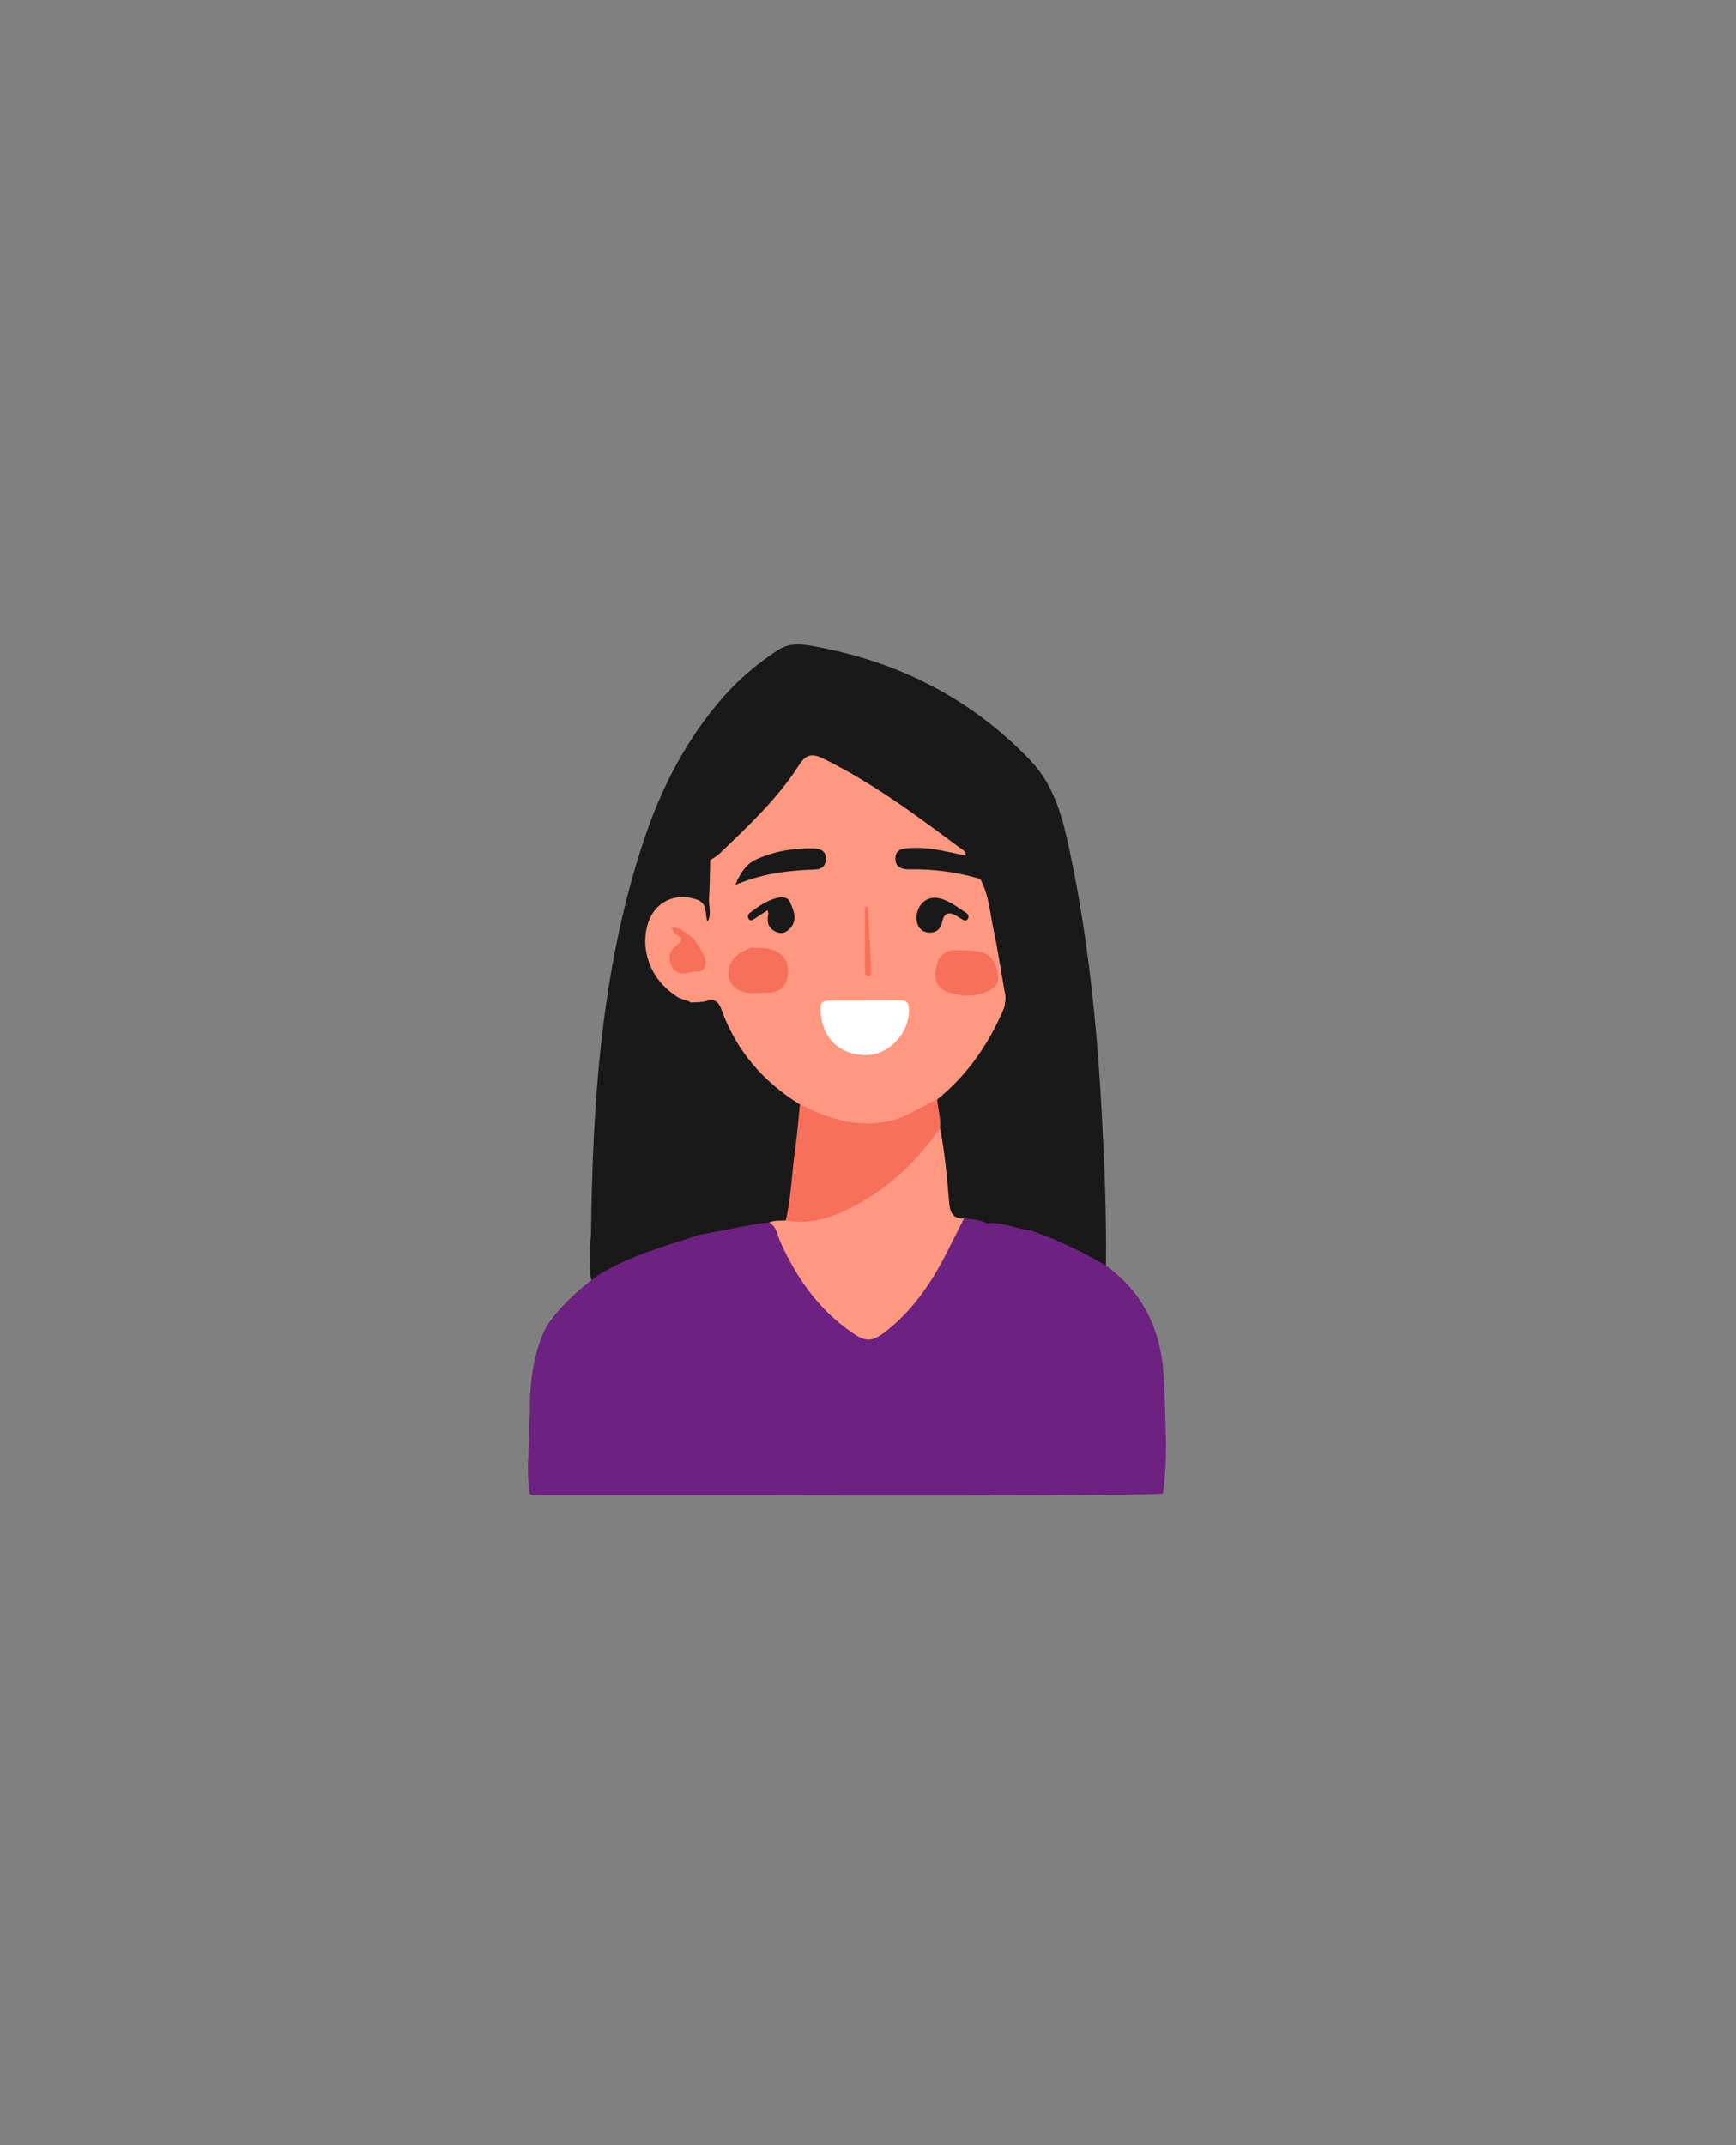
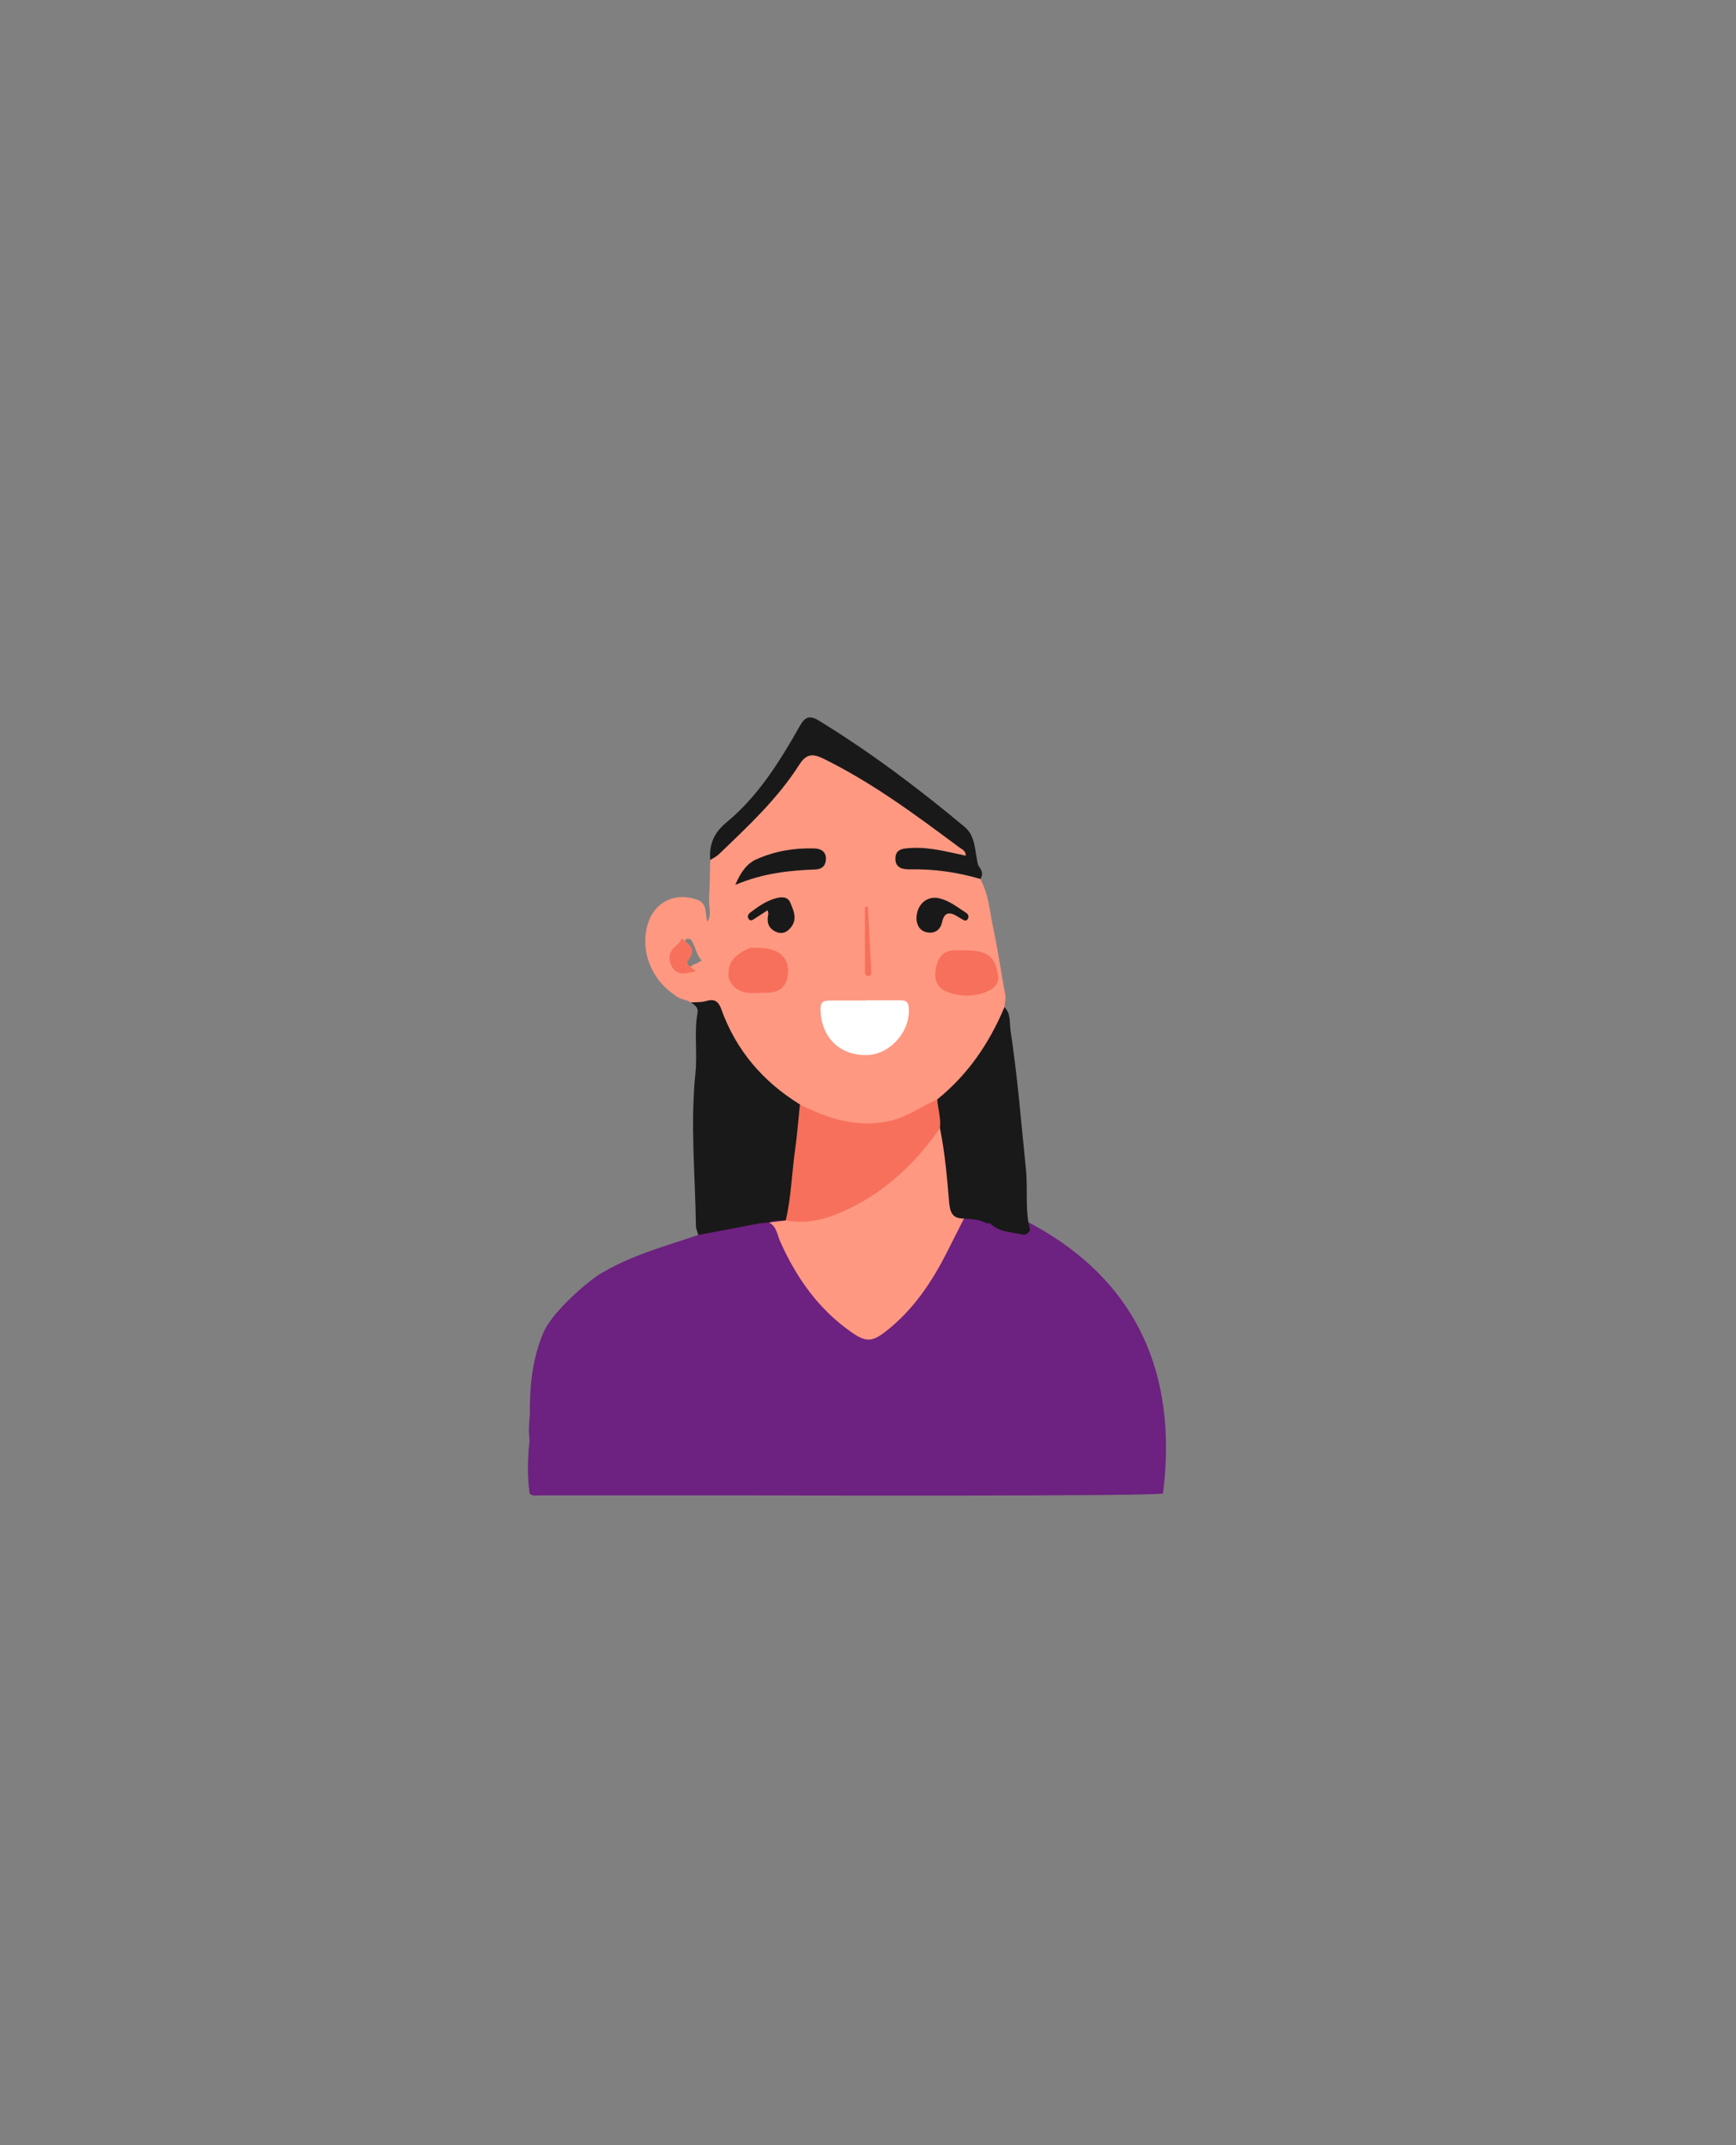
<svg xmlns="http://www.w3.org/2000/svg" width="170" zoomAndPan="magnify" viewBox="0 0 127.5 157.5" height="210" preserveAspectRatio="xMidYMid meet" version="1.0">
  <rect x="0" y="0" width="127.5" height="157.5" fill="#808080" stroke="none" />
  <defs>
    <clipPath id="bca782ffe8">
      <path d="M 38.695 82 L 86 82 L 86 109.879 L 38.695 109.879 Z M 38.695 82 " clip-rule="nonzero" />
    </clipPath>
    <clipPath id="25a6953bfc">
-       <path d="M 43 47.125 L 82 47.125 L 82 95 L 43 95 Z M 43 47.125 " clip-rule="nonzero" />
-     </clipPath>
+       </clipPath>
    <clipPath id="5a3e266f9c">
      <path d="M 38.695 90 L 56 90 L 56 109.879 L 38.695 109.879 Z M 38.695 90 " clip-rule="nonzero" />
    </clipPath>
    <clipPath id="02cabf75e9">
      <path d="M 72 89 L 86 89 L 86 109.879 L 72 109.879 Z M 72 89 " clip-rule="nonzero" />
    </clipPath>
    <clipPath id="dac50f02bb">
      <path d="M 38.695 89 L 56 89 L 56 109.879 L 38.695 109.879 Z M 38.695 89 " clip-rule="nonzero" />
    </clipPath>
    <clipPath id="1f64a99a67">
-       <path d="M 72 89 L 86 89 L 86 109.879 L 72 109.879 Z M 72 89 " clip-rule="nonzero" />
-     </clipPath>
+       </clipPath>
    <clipPath id="6d3a3a9662">
      <path d="M 38.695 105 L 39 105 L 39 109.879 L 38.695 109.879 Z M 38.695 105 " clip-rule="nonzero" />
    </clipPath>
    <clipPath id="6254e732e8">
      <path d="M 43 103 L 44 103 L 44 109.879 L 43 109.879 Z M 43 103 " clip-rule="nonzero" />
    </clipPath>
    <clipPath id="0c896e5891">
      <path d="M 80 103 L 81 103 L 81 109.879 L 80 109.879 Z M 80 103 " clip-rule="nonzero" />
    </clipPath>
  </defs>
  <g clip-path="url(#bca782ffe8)">
    <path fill="#6d2180" d="M 38.898 109.652 C 40.426 109.645 44.172 103.223 45.699 103.215 C 45.699 103.215 63.23 73.543 57.891 85.793 C 61.906 85.801 88.293 86.664 85.418 109.648 C 85.211 109.879 55.145 109.793 54.895 109.793 C 49.812 109.797 44.723 109.797 39.637 109.793 C 39.391 109.793 39.113 109.871 38.898 109.656 Z M 38.898 109.652 " fill-opacity="1" fill-rule="nonzero" />
  </g>
  <g clip-path="url(#25a6953bfc)">
    <path fill="#191919" d="M 43.406 90.617 C 43.527 80.852 44.156 71.148 47.258 61.781 C 48.555 57.867 50.406 54.246 53.156 51.133 C 54.316 49.82 55.641 48.711 57.105 47.746 C 58.051 47.121 58.992 47.297 59.953 47.477 C 66.055 48.613 71.328 51.297 75.656 55.805 C 77.504 57.734 78.078 60.18 78.598 62.648 C 79.914 68.902 80.566 75.238 80.91 81.613 C 81.117 85.383 81.273 89.148 81.227 92.926 C 80.957 93.254 80.66 93.121 80.379 92.957 C 78.961 92.117 77.477 91.426 75.906 90.918 C 75.617 90.828 75.379 90.676 75.309 90.355 C 75.117 89.926 75.07 89.469 75.059 89.004 C 74.949 84.781 74.434 80.598 73.883 76.418 C 73.777 75.645 73.941 74.82 73.52 74.094 C 73.223 73.18 73.477 72.215 73.227 71.285 C 72.652 69.129 72.293 66.926 71.738 64.766 C 71.898 64.293 71.605 63.949 71.406 63.574 C 71.379 62.348 70.961 61.336 69.973 60.535 C 67.02 58.141 63.98 55.871 60.785 53.812 C 59.613 53.059 59.395 53.105 58.68 54.297 C 57.168 56.816 55.469 59.184 53.223 61.125 C 52.535 61.719 52.41 62.559 52.57 63.438 C 52.574 64.582 52.598 65.73 52.555 66.875 C 52.543 67.262 52.586 67.703 52.102 67.891 C 51.754 67.887 51.562 67.629 51.484 67.367 C 51.266 66.641 50.809 66.332 50.066 66.363 C 49.246 66.395 48.617 66.715 48.23 67.461 C 47.324 69.215 48.137 71.719 49.91 72.617 C 50.285 72.961 50.754 73.16 51.152 73.465 C 51.594 73.723 51.648 74.125 51.633 74.594 C 51.492 78.211 51.266 81.828 51.367 85.453 C 51.414 87.16 51.617 88.863 51.504 90.574 C 51.488 91.102 51.07 91.215 50.688 91.344 C 49.121 91.871 47.535 92.332 46.027 93.023 C 45.395 93.312 44.789 93.66 44.164 93.961 C 43.57 94.25 43.355 94.121 43.359 93.484 C 43.363 92.531 43.281 91.574 43.41 90.621 Z M 43.406 90.617 " fill-opacity="1" fill-rule="nonzero" />
  </g>
  <g clip-path="url(#5a3e266f9c)">
    <path fill="#6d2180" d="M 38.895 105.73 C 38.809 105.121 38.848 104.512 38.914 103.902 C 39.48 103.883 39.461 104.324 39.484 104.676 C 39.543 105.602 39.504 106.531 39.512 107.461 C 39.516 107.723 39.496 107.984 39.559 108.238 C 39.613 108.469 39.688 108.711 39.988 108.688 C 40.23 108.668 40.324 108.453 40.344 108.254 C 40.398 107.617 40.559 106.988 40.496 106.352 C 40.32 104.492 40.551 102.66 40.852 100.832 C 41.285 98.195 42.855 96.383 45.039 95.047 C 47.699 93.422 50.668 92.629 53.695 92.055 C 54.41 91.918 54.98 91.703 55.098 90.887 C 55.133 90.676 55.266 90.477 55.492 90.48 C 55.812 90.484 55.715 90.77 55.711 90.945 C 55.68 91.754 55.809 92.566 55.637 93.371 C 55.66 94.176 55.699 94.984 55.699 95.789 C 55.699 100.121 55.695 104.453 55.684 108.789 C 55.684 109.078 55.648 109.363 55.629 109.648 C 55.359 109.805 55.059 109.734 54.777 109.734 C 51.121 109.738 47.465 109.738 43.812 109.734 C 43.699 109.727 43.566 109.711 43.551 109.574 C 43.348 107.98 43.246 106.383 43.512 105 C 43.266 106.211 43.355 107.648 43.477 109.082 C 43.492 109.32 43.668 109.605 43.293 109.734 C 41.828 109.691 40.359 109.84 38.898 109.656 C 38.766 108.352 38.777 107.043 38.895 105.734 Z M 38.895 105.73 " fill-opacity="1" fill-rule="nonzero" />
  </g>
  <g clip-path="url(#02cabf75e9)">
-     <path fill="#6d2180" d="M 85.43 107.809 C 85.496 109.051 84.938 109.676 83.746 109.676 C 80.238 109.684 76.73 109.676 73.219 109.695 C 72.684 109.699 72.367 109.641 72.375 108.965 C 72.43 102.582 72.449 96.203 72.48 89.82 C 72.551 89.75 72.637 89.723 72.734 89.75 C 72.836 89.809 72.941 89.891 72.957 90.004 C 73.105 91.16 74 91.379 74.918 91.645 C 76.559 92.113 78.188 92.602 79.672 93.496 C 82.23 95.043 83.508 97.379 83.898 100.242 C 84.242 102.77 84.383 105.312 84.223 107.867 C 84.219 107.922 84.203 107.98 84.207 108.039 C 84.215 108.262 84.164 108.562 84.477 108.582 C 84.73 108.602 84.746 108.324 84.789 108.129 C 84.82 107.988 84.816 107.84 84.84 107.699 C 84.887 107.383 84.934 106.949 85.34 107.051 C 85.664 107.137 85.48 107.539 85.43 107.809 Z M 85.43 107.809 " fill-opacity="1" fill-rule="nonzero" />
-   </g>
-   <path fill="#fe9881" d="M 70.801 89.465 C 70.406 90.242 70.012 91.016 69.621 91.793 C 68.484 94.074 67.094 96.164 65.055 97.754 C 64.055 98.531 63.602 98.555 62.551 97.824 C 60.117 96.133 58.484 93.809 57.293 91.133 C 57.078 90.648 57.039 90.039 56.48 89.754 C 56.605 89.102 57.133 89.273 57.555 89.223 C 59.418 89.453 61.125 88.93 62.727 88.059 C 64.871 86.891 66.66 85.297 68.125 83.34 C 68.387 82.988 68.609 82.48 69.223 82.777 C 69.754 83.395 69.723 84.176 69.789 84.906 C 69.867 85.68 69.996 86.445 70.043 87.223 C 70.094 88.039 70.34 88.785 70.801 89.465 Z M 70.801 89.465 " fill-opacity="1" fill-rule="nonzero" />
+     </g>
+   <path fill="#fe9881" d="M 70.801 89.465 C 70.406 90.242 70.012 91.016 69.621 91.793 C 68.484 94.074 67.094 96.164 65.055 97.754 C 64.055 98.531 63.602 98.555 62.551 97.824 C 60.117 96.133 58.484 93.809 57.293 91.133 C 57.078 90.648 57.039 90.039 56.48 89.754 C 59.418 89.453 61.125 88.93 62.727 88.059 C 64.871 86.891 66.66 85.297 68.125 83.34 C 68.387 82.988 68.609 82.48 69.223 82.777 C 69.754 83.395 69.723 84.176 69.789 84.906 C 69.867 85.68 69.996 86.445 70.043 87.223 C 70.094 88.039 70.34 88.785 70.801 89.465 Z M 70.801 89.465 " fill-opacity="1" fill-rule="nonzero" />
  <path fill="#191919" d="M 57.707 89.605 C 57.293 89.633 56.875 89.582 56.48 89.754 C 56.266 89.773 56.051 89.793 55.836 89.812 C 55.617 90.133 55.309 90.324 54.934 90.406 C 53.996 90.609 53.062 90.805 52.121 90.98 C 51.781 91.043 51.484 91.004 51.293 90.672 C 51.23 90.453 51.117 90.234 51.113 90.016 C 51.059 86.266 50.691 82.52 51.078 78.766 C 51.227 77.301 50.969 75.816 51.23 74.352 C 51.301 73.965 51.016 73.789 50.746 73.605 C 51.141 73.223 51.68 73.16 52.168 73.055 C 52.828 72.914 53.141 73.383 53.375 73.926 C 53.941 75.223 54.531 76.496 55.422 77.625 C 56.254 78.684 57.277 79.508 58.348 80.297 C 58.668 80.531 59.059 80.715 59.051 81.207 C 59.125 82.969 58.781 84.695 58.602 86.434 C 58.523 87.207 58.457 87.98 58.316 88.75 C 58.242 89.148 58.102 89.461 57.703 89.605 Z M 57.707 89.605 " fill-opacity="1" fill-rule="nonzero" />
  <path fill="#191919" d="M 70.801 89.465 C 69.992 89.48 69.781 89.07 69.711 88.293 C 69.555 86.465 69.402 84.633 69.035 82.832 C 68.41 82.297 68.52 81.594 68.582 80.898 C 68.52 80.402 68.812 80.086 69.16 79.805 C 70.879 78.434 71.996 76.621 72.945 74.684 C 73.121 74.32 73.227 73.895 73.77 73.945 C 74.262 74.426 74.133 75.09 74.219 75.668 C 74.734 79.043 75 82.445 75.348 85.836 C 75.5 87.332 75.266 88.852 75.656 90.324 C 75.523 90.535 75.332 90.703 75.09 90.645 C 74.266 90.441 73.348 90.48 72.695 89.797 C 72.621 89.805 72.551 89.812 72.477 89.82 C 71.953 89.531 71.375 89.504 70.797 89.469 Z M 70.801 89.465 " fill-opacity="1" fill-rule="nonzero" />
  <g clip-path="url(#dac50f02bb)">
    <path fill="#6d2180" d="M 51.293 90.672 L 51.297 90.668 C 51.297 90.672 51.297 90.672 51.293 90.672 C 52.809 90.383 54.324 90.098 55.84 89.809 L 55.641 93.367 L 55.641 90.879 C 55.348 92.168 55.344 92.168 53.973 92.441 L 53.922 92.453 C 50.984 93.031 48.121 93.809 45.48 95.285 C 42.547 96.926 41.18 99.473 41.008 102.734 C 40.906 104.691 40.867 106.652 40.832 108.609 C 40.82 109.25 40.555 109.477 39.934 109.477 C 39.281 109.477 39.07 109.176 39.082 108.57 C 39.102 107.383 39.086 106.191 39.086 105.004 C 39.086 104.629 39.121 104.246 38.918 103.902 C 38.891 101.832 39.086 99.797 39.898 97.871 C 40.48 96.477 42.664 94.504 43.898 93.648 C 46.184 92.207 48.773 91.523 51.293 90.672 Z M 51.293 90.672 " fill-opacity="1" fill-rule="nonzero" />
  </g>
  <g clip-path="url(#1f64a99a67)">
-     <path fill="#6d2180" d="M 72.699 89.793 C 73.727 89.746 74.656 90.242 75.656 90.324 C 77.602 91.004 79.461 91.859 81.227 92.926 C 84.129 95.012 85.359 97.934 85.492 101.418 C 85.574 103.551 85.711 105.68 85.43 107.809 C 85.418 107.695 85.406 107.582 85.391 107.469 C 85.34 107.465 85.289 107.457 85.234 107.453 C 85.234 107.836 85.219 108.219 85.238 108.598 C 85.27 109.223 85.008 109.5 84.367 109.473 C 83.691 109.441 83.648 109.004 83.684 108.512 C 83.707 108.164 83.812 107.824 83.82 107.48 C 83.895 104.555 83.859 101.633 83.125 98.777 C 82.352 95.762 80.312 93.957 77.461 92.938 C 76.07 92.441 74.688 91.941 73.223 91.691 C 72.879 91.633 72.723 91.426 72.715 91.098 C 72.703 90.664 72.703 90.23 72.699 89.793 Z M 72.699 89.793 " fill-opacity="1" fill-rule="nonzero" />
-   </g>
+     </g>
  <g clip-path="url(#6d3a3a9662)">
    <path fill="#6d2180" d="M 38.895 105.73 C 38.898 107.039 38.898 108.348 38.902 109.656 C 38.711 108.348 38.758 107.039 38.895 105.73 Z M 38.895 105.73 " fill-opacity="1" fill-rule="nonzero" />
  </g>
  <path fill="#fe9881" d="M 73.77 73.945 C 72.66 76.594 71.086 78.906 68.832 80.723 C 67.734 82.238 66.09 82.672 64.375 82.879 C 62.816 83.066 61.328 82.688 59.883 82.105 C 59.371 81.902 59.008 81.559 58.75 81.09 C 56.027 79.41 54.051 77.105 52.969 74.078 C 52.762 73.508 52.457 73.316 51.859 73.496 C 51.512 73.605 51.121 73.574 50.746 73.605 C 50.375 73.359 49.879 73.383 49.547 73.047 C 49.605 72.539 49.941 72.559 50.305 72.656 C 50.672 72.75 51.043 72.816 51.422 72.797 C 52.008 72.762 52.352 72.504 52.309 71.867 C 52.277 71.391 52.246 70.871 52.848 70.742 C 53.488 70.605 53.785 71.047 53.973 71.578 C 54.16 72.008 54.383 72.5 54.875 72.52 C 55.625 72.547 56.41 72.727 57.133 72.391 C 57.488 72.223 57.527 71.852 57.473 71.488 C 57.387 70.918 57.199 70.434 56.605 70.188 C 56.086 69.973 55.504 70.102 54.996 69.855 C 54.594 69.492 54.262 69.559 53.918 69.973 C 53.336 70.66 52.598 70.938 51.699 70.68 C 51.125 70.223 51.102 69.453 50.695 68.906 C 50.965 68.344 51.07 67.609 51.957 67.676 C 52.289 67.145 52.043 66.566 52.074 66.008 C 52.133 65.055 52.133 64.102 52.16 63.148 C 52.438 62.562 52.852 62.082 53.316 61.637 C 55.246 59.793 57.07 57.855 58.57 55.629 C 59.102 54.84 59.465 54.781 60.348 55.191 C 64.059 56.906 67.32 59.32 70.555 61.777 C 70.898 62.039 71.676 62.371 70.949 63.051 C 70.457 63.277 69.984 63.043 69.508 62.969 C 68.852 62.867 68.207 62.668 67.531 62.711 C 67.211 62.727 66.703 62.605 66.699 63.07 C 66.695 63.461 67.184 63.41 67.48 63.398 C 68.328 63.367 69.168 63.473 69.98 63.633 C 70.695 63.777 71.602 63.633 71.996 64.535 C 72.637 65.707 72.703 67.031 72.977 68.293 C 73.312 69.852 73.527 71.434 73.824 73 C 73.887 73.336 73.801 73.629 73.766 73.945 Z M 73.77 73.945 " fill-opacity="1" fill-rule="nonzero" />
  <path fill="#191919" d="M 70.926 62.824 C 70.945 62.461 70.621 62.34 70.41 62.184 C 67.234 59.816 64.051 57.457 60.473 55.699 C 59.668 55.301 59.207 55.359 58.703 56.145 C 57.105 58.656 54.934 60.668 52.809 62.711 C 52.621 62.891 52.375 63.004 52.16 63.145 C 52.078 62.008 52.414 61.156 53.367 60.371 C 55.68 58.457 57.258 55.926 58.719 53.344 C 59.117 52.637 59.434 52.473 60.168 52.926 C 63.941 55.234 67.461 57.891 70.852 60.715 C 71.688 61.414 71.582 62.555 71.84 63.52 C 71.238 63.684 70.93 63.449 70.926 62.824 Z M 70.926 62.824 " fill-opacity="1" fill-rule="nonzero" />
  <path fill="#fe9881" d="M 53.531 71.852 C 53.484 71.75 53.434 71.645 53.391 71.539 C 53.301 71.309 53.273 70.957 52.906 71.113 C 52.602 71.242 52.703 71.547 52.762 71.797 C 53.023 72.949 52.84 73.137 51.648 73.254 C 50.918 73.328 50.27 72.902 49.551 73.047 C 47.777 71.879 46.973 69.691 47.605 67.75 C 48.109 66.207 49.598 65.512 51.141 66.035 C 52.016 66.328 51.754 67.098 51.957 67.676 C 51.594 68.066 51.457 68.648 50.926 68.895 C 50.766 69.113 50.492 68.766 50.344 69.02 C 50.262 69.297 50.191 69.562 49.98 69.777 C 49.668 70.105 49.617 70.469 49.93 70.84 C 50.293 71.27 50.629 71.039 50.965 70.805 C 51.27 70.742 51.492 70.469 51.82 70.453 C 52.602 70.449 53.289 70.273 53.84 69.637 C 54.191 69.227 54.664 69.07 55.105 69.586 C 55.121 69.73 55.137 69.906 55.02 69.988 C 54.375 70.418 53.996 71.027 53.75 71.742 C 53.727 71.812 53.613 71.836 53.527 71.852 Z M 53.531 71.852 " fill-opacity="1" fill-rule="nonzero" />
  <path fill="#191919" d="M 70.926 62.824 C 71.23 63.055 71.535 63.289 71.84 63.52 C 72.051 63.836 72.277 64.145 72 64.535 C 70.324 64.039 68.609 63.797 66.859 63.828 C 66.305 63.84 65.75 63.738 65.762 63.027 C 65.773 62.305 66.363 62.293 66.898 62.262 C 68.281 62.176 69.594 62.551 70.926 62.824 Z M 70.926 62.824 " fill-opacity="1" fill-rule="nonzero" />
  <g clip-path="url(#6254e732e8)">
    <path fill="#6d2180" d="M 43.578 109.625 C 43.543 109.625 43.508 109.625 43.469 109.625 C 42.91 107.551 43.098 105.508 43.758 103.484 C 43.516 105.527 43.629 107.578 43.578 109.625 Z M 43.578 109.625 " fill-opacity="1" fill-rule="nonzero" />
  </g>
  <g clip-path="url(#0c896e5891)">
    <path fill="#6d2180" d="M 80.723 109.16 C 80.734 107.184 80.605 105.203 80.977 103.062 L 80.977 109.168 Z M 80.723 109.16 " fill-opacity="1" fill-rule="nonzero" />
  </g>
  <path fill="#f7705c" d="M 58.75 81.09 C 60.863 82.16 63.039 82.852 65.449 82.277 C 66.688 81.984 67.691 81.211 68.836 80.719 C 68.887 81.426 69.117 82.113 69.035 82.828 C 67.41 85.156 65.434 87.113 62.914 88.457 C 61.301 89.316 59.605 89.957 57.707 89.605 C 58.113 87.91 58.145 86.168 58.391 84.453 C 58.551 83.336 58.633 82.211 58.75 81.09 Z M 58.75 81.09 " fill-opacity="1" fill-rule="nonzero" />
  <path fill="#ffffff" d="M 63.527 73.445 C 64.395 73.445 65.262 73.445 66.133 73.445 C 66.445 73.445 66.684 73.504 66.734 73.902 C 66.938 75.598 65.469 77.371 63.77 77.457 C 61.68 77.559 60.258 76.148 60.266 74.031 C 60.27 73.52 60.547 73.465 60.926 73.461 C 61.793 73.457 62.66 73.461 63.531 73.461 C 63.531 73.457 63.531 73.449 63.531 73.445 Z M 63.527 73.445 " fill-opacity="1" fill-rule="nonzero" />
  <path fill="#f7705c" d="M 70.785 69.773 C 72.477 69.758 73.062 70.203 73.285 71.516 C 73.391 72.164 73.109 72.516 72.598 72.754 C 71.598 73.211 70.559 73.195 69.551 72.816 C 68.832 72.543 68.594 71.922 68.719 71.184 C 68.844 70.449 69.145 69.848 70 69.777 C 70.258 69.758 70.523 69.773 70.781 69.773 Z M 70.785 69.773 " fill-opacity="1" fill-rule="nonzero" />
  <path fill="#f7705c" d="M 53.531 71.855 C 53.336 70.598 54.098 70.008 55.105 69.59 C 55.598 69.594 56.082 69.57 56.566 69.691 C 57.492 69.922 57.973 70.594 57.867 71.531 C 57.762 72.441 57.289 72.887 56.289 72.887 C 55.254 72.887 54.09 73.156 53.531 71.855 Z M 53.531 71.855 " fill-opacity="1" fill-rule="nonzero" />
  <path fill="#191919" d="M 54.004 64.969 C 54.414 63.996 54.875 63.391 55.574 63.082 C 56.914 62.488 58.34 62.246 59.805 62.293 C 60.273 62.309 60.668 62.5 60.66 63.062 C 60.656 63.543 60.379 63.816 59.902 63.836 C 57.965 63.91 56.051 64.105 54.004 64.969 Z M 54.004 64.969 " fill-opacity="1" fill-rule="nonzero" />
  <path fill="#191919" d="M 67.309 67.508 C 67.285 66.434 68.062 65.738 68.984 65.953 C 69.727 66.129 70.32 66.613 70.949 67.016 C 71.109 67.117 71.184 67.289 71.082 67.465 C 70.957 67.676 70.785 67.566 70.637 67.48 C 70.512 67.41 70.391 67.332 70.27 67.258 C 69.688 66.902 69.336 67.039 69.203 67.672 C 69.094 68.195 68.754 68.508 68.234 68.473 C 67.625 68.43 67.352 68 67.312 67.508 Z M 67.309 67.508 " fill-opacity="1" fill-rule="nonzero" />
  <path fill="#191919" d="M 56.371 66.832 C 56.004 67.074 55.715 67.266 55.426 67.449 C 55.281 67.543 55.113 67.664 54.98 67.461 C 54.875 67.297 54.945 67.117 55.098 67.004 C 55.672 66.566 56.27 66.148 56.977 65.953 C 57.375 65.844 57.848 65.809 58.039 66.266 C 58.293 66.863 58.586 67.512 58.055 68.133 C 57.762 68.473 57.406 68.609 56.973 68.406 C 56.398 68.137 56.305 67.664 56.43 67.098 C 56.441 67.051 56.41 66.992 56.375 66.836 Z M 56.371 66.832 " fill-opacity="1" fill-rule="nonzero" />
-   <path fill="#f7705c" d="M 50.055 68.891 C 49.816 68.66 49.441 68.559 49.34 68.117 C 50.055 68.055 50.434 68.598 50.926 68.895 C 51.273 69.387 51.602 69.887 51.82 70.453 C 51.816 70.938 51.773 71.387 51.105 71.32 C 50.043 71.02 50.047 71.016 50.211 69.891 C 50.262 69.547 50.273 69.195 50.055 68.891 Z M 50.055 68.891 " fill-opacity="1" fill-rule="nonzero" />
  <path fill="#f7705c" d="M 63.746 66.578 C 63.828 68.168 63.914 69.758 63.988 71.352 C 63.996 71.488 63.965 71.664 63.777 71.668 C 63.609 71.668 63.527 71.516 63.527 71.371 C 63.52 69.773 63.523 68.18 63.523 66.586 C 63.598 66.586 63.672 66.582 63.746 66.582 Z M 63.746 66.578 " fill-opacity="1" fill-rule="nonzero" />
  <path fill="#f7705c" d="M 50.055 68.891 C 50.551 69.316 51.242 69.621 50.551 70.496 C 50.277 70.836 50.879 71.059 51.102 71.316 C 50.879 71.359 50.652 71.402 50.43 71.445 C 49.949 71.543 49.562 71.387 49.34 70.961 C 49.102 70.5 49.09 70.016 49.473 69.605 C 49.684 69.379 49.992 69.238 50.051 68.887 Z M 50.055 68.891 " fill-opacity="1" fill-rule="nonzero" />
  <path fill="#f7705c" d="M 69.52 71.07 C 69.836 70.383 70.48 70.387 71.094 70.332 C 70.582 70.602 69.949 70.621 69.52 71.07 Z M 69.52 71.07 " fill-opacity="1" fill-rule="nonzero" />
  <path fill="#f7705c" d="M 72.148 71.871 C 71.703 72.273 71.188 72.207 70.66 72.078 C 71.156 72.008 71.652 71.941 72.148 71.871 Z M 72.148 71.871 " fill-opacity="1" fill-rule="nonzero" />
  <path fill="#f7705c" d="M 57.258 71.961 C 56.391 72.301 55.727 72.199 55.051 72.02 C 55.703 71.828 56.363 71.805 57.258 71.961 Z M 57.258 71.961 " fill-opacity="1" fill-rule="nonzero" />
</svg>